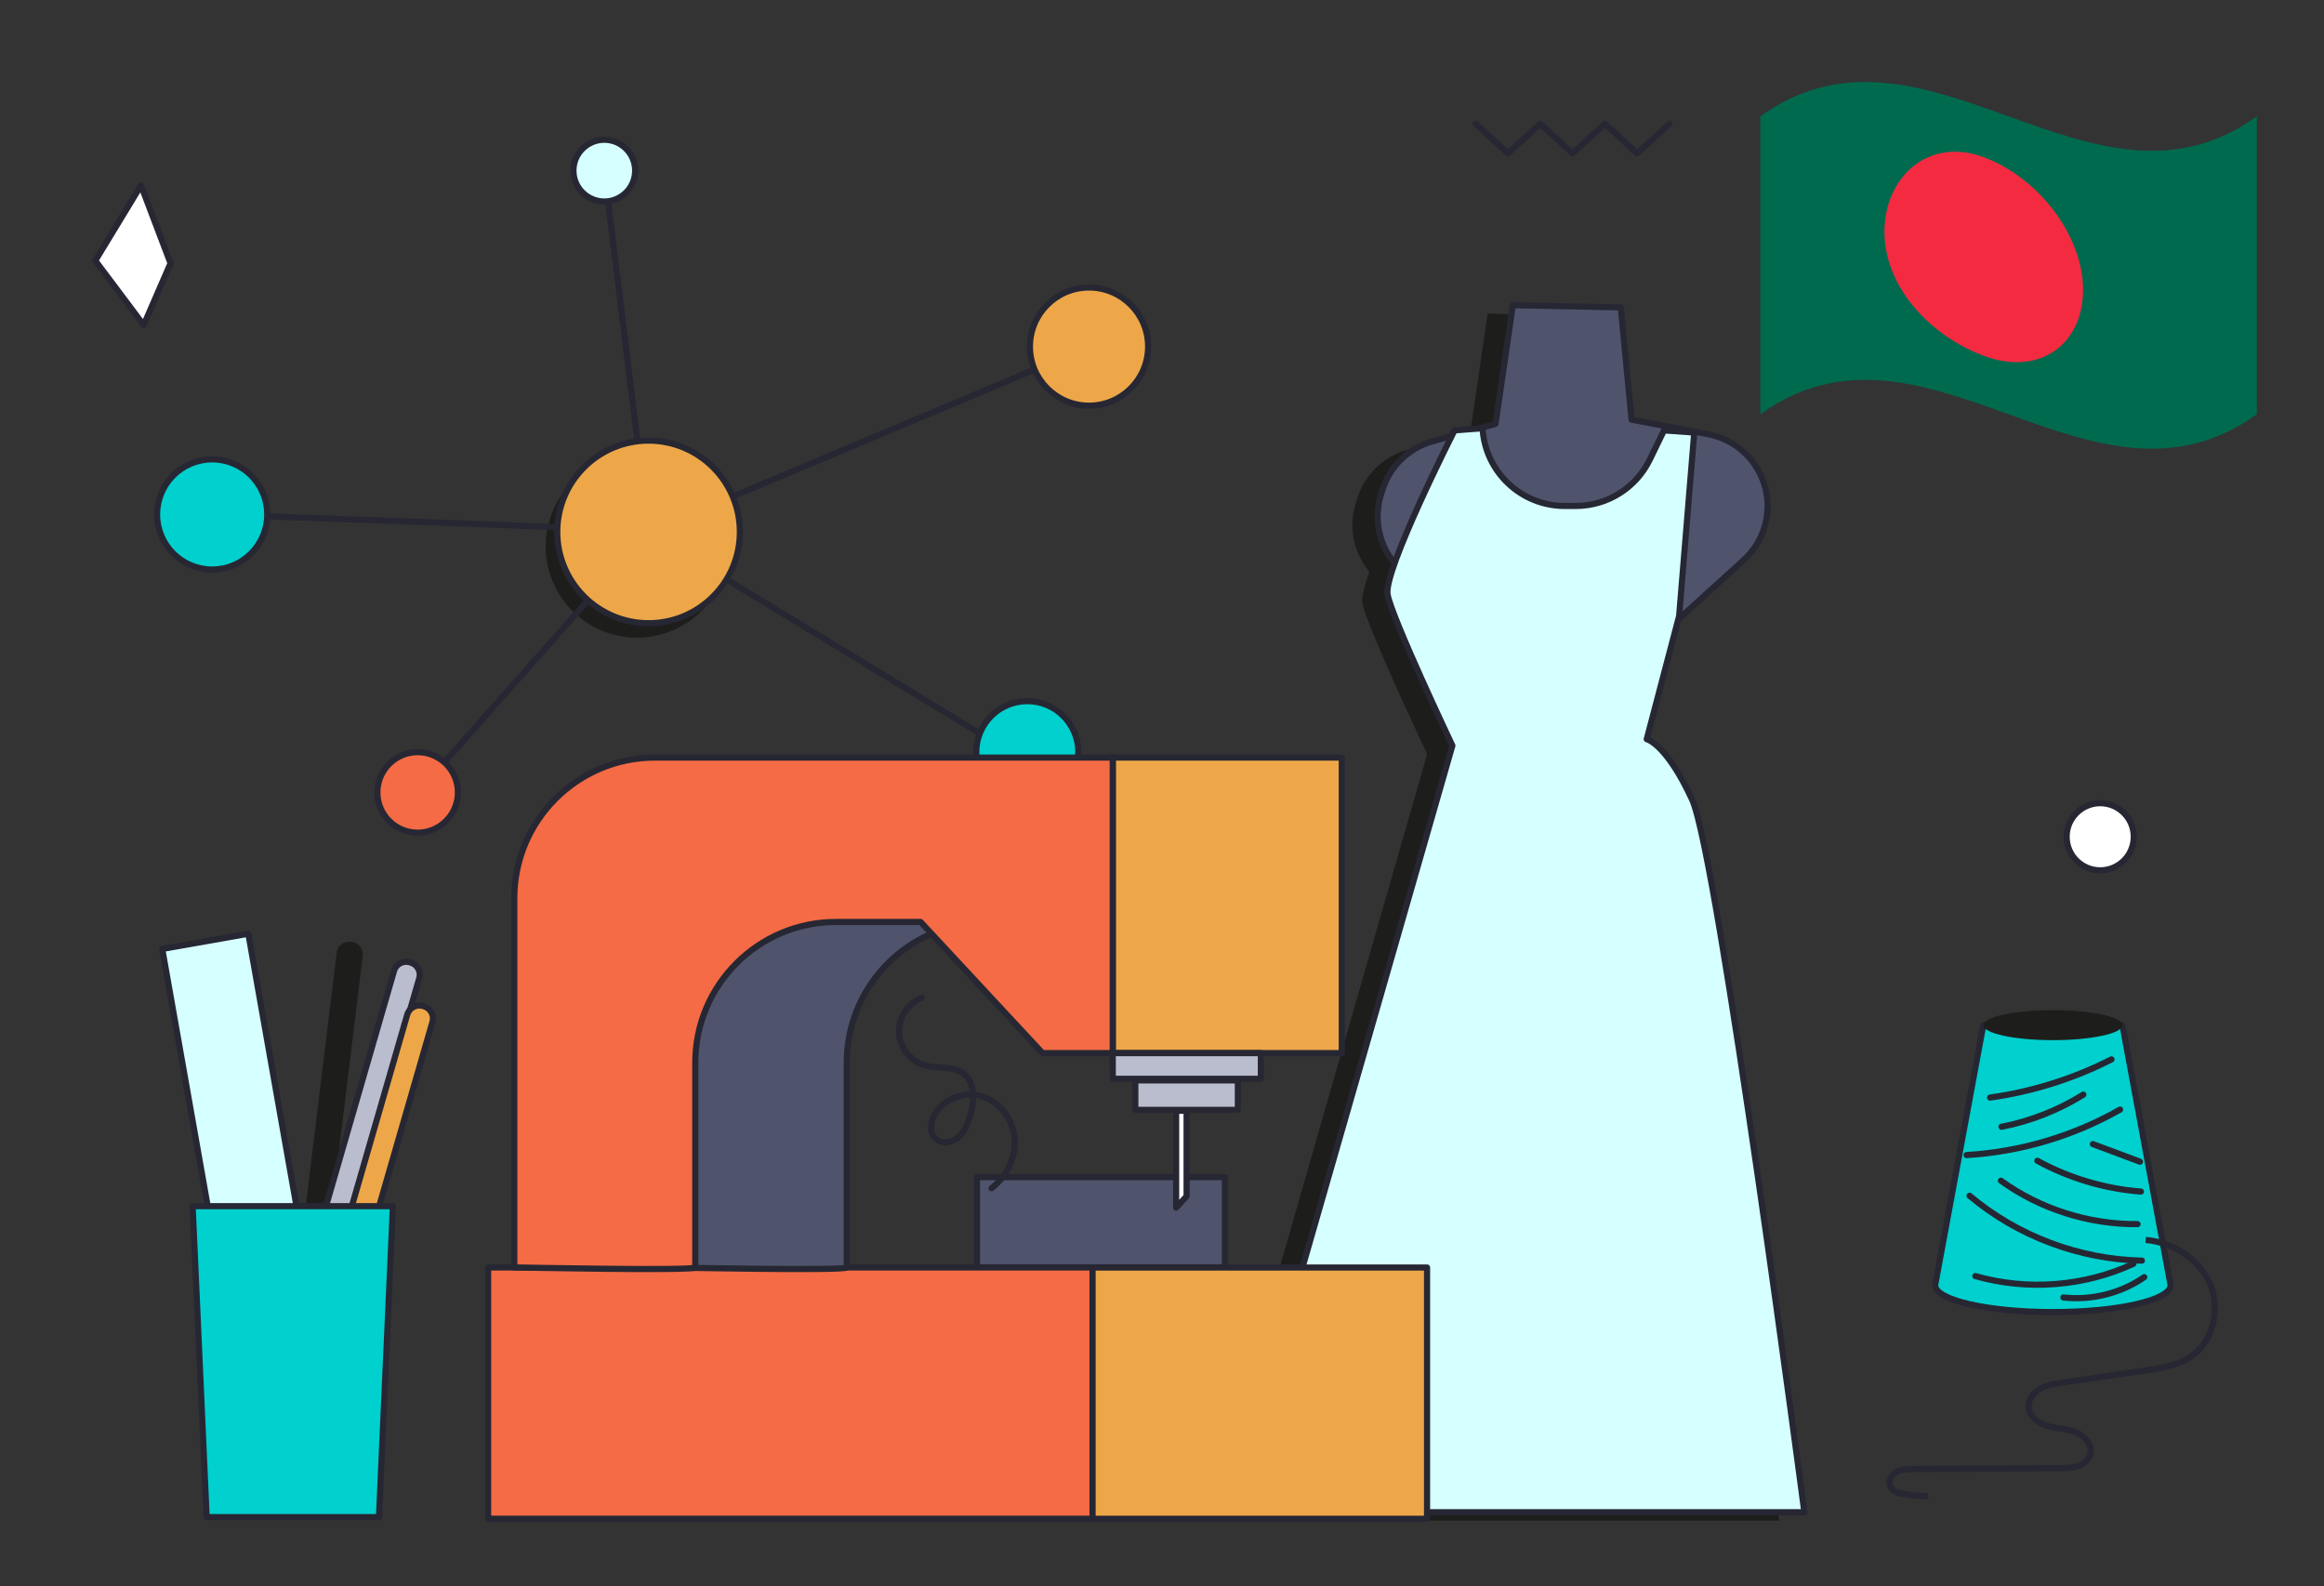
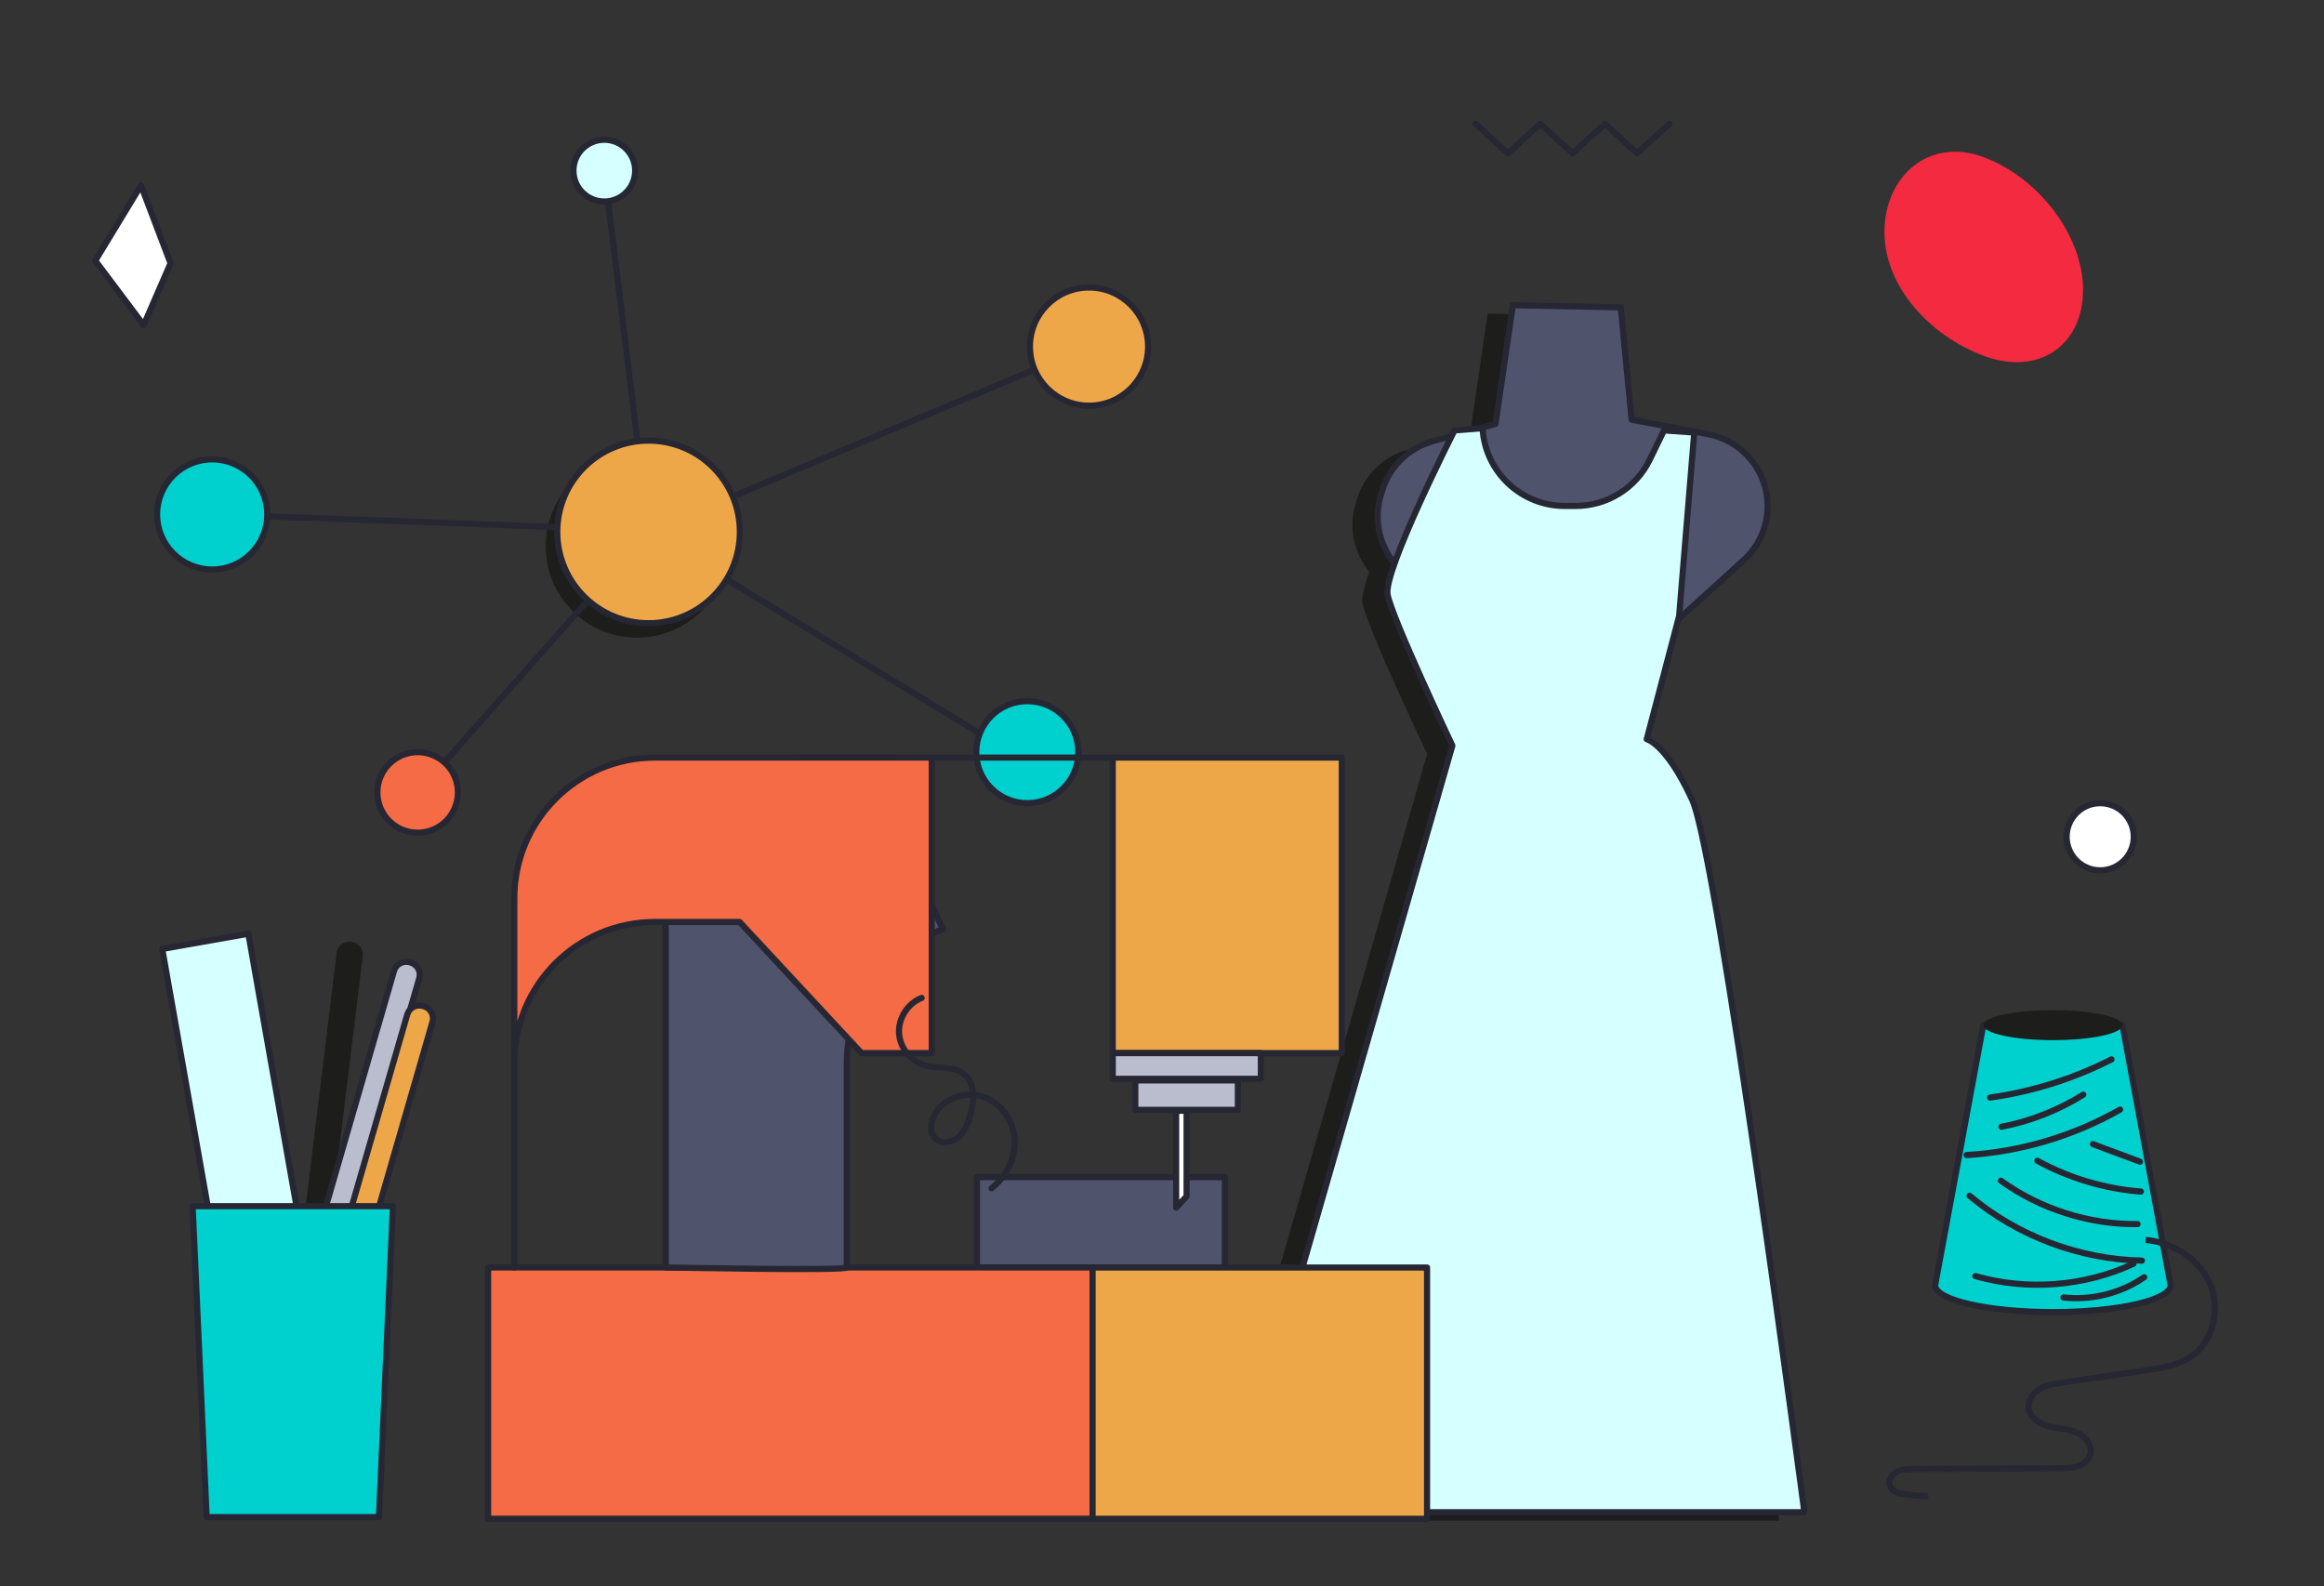
<svg xmlns="http://www.w3.org/2000/svg" id="Layer_8" data-name="Layer 8" viewBox="0 0 378 258">
  <rect x="0" y="0" width="378" height="258" fill="#333333" stroke="none" />
  <defs>
    <style>
      .cls-1 {
        fill: #f46b45;
      }

      .cls-1, .cls-2, .cls-3, .cls-4, .cls-5, .cls-6, .cls-7, .cls-8, .cls-9 {
        stroke: #262733;
      }

      .cls-1, .cls-2, .cls-3, .cls-4, .cls-5, .cls-7, .cls-8, .cls-9 {
        stroke-linecap: round;
        stroke-linejoin: round;
      }

      .cls-10 {
        fill: #1d1d1b;
      }

      .cls-2 {
        fill: #eda749;
      }

      .cls-3 {
        fill: #fff;
      }

      .cls-4 {
        fill: #4f546c;
      }

      .cls-5 {
        fill: #babdcd;
      }

      .cls-11 {
        fill: #006a4e;
      }

      .cls-6 {
        stroke-miterlimit: 10;
      }

      .cls-6, .cls-7 {
        fill: none;
      }

      .cls-12 {
        fill: #f42a41;
      }

      .cls-8 {
        fill: #d6ffff;
      }

      .cls-9 {
        fill: #00d0ce;
      }
    </style>
  </defs>
  <path class="cls-10" d="M241.96,50.99l-2.81,19.32-10.22,2.83c-3.92,1.08-7.01,4.1-8.2,7.98l-.24.78c-1.08,3.54-.45,7.39,1.71,10.4l9.92,13.84h32.31l15.07-13.67c2.48-2.25,3.9-5.45,3.9-8.8h0c0-5.71-4.06-10.61-9.66-11.68l-12.46-2.37-1.76-18.26-17.56-.35Z" />
  <path class="cls-10" d="M232.48,71.36s-11.59,22.83-10.89,26.69c.7,3.86,10.54,24.59,10.54,24.59l-35.82,124.68h93.07s-14.05-106.77-18.26-115.9c-4.21-9.13-7.38-9.83-7.38-9.83l5.27-20.02,2.46-29.85-4.92-.35-2.31,4.75c-2.24,4.61-6.92,7.54-12.04,7.54h-1.79c-7.1,0-12.97-5.55-13.37-12.64h0s-4.57.35-4.57.35Z" />
  <g>
    <circle class="cls-10" cx="103.61" cy="88.86" r="14.85" />
    <polyline class="cls-7" points="177.13 56.37 105.49 86.51 98.29 27.75" />
    <path class="cls-7" d="M34.51,83.67s69.68,2.4,70.99,2.84l-37.57,42.37" />
    <line class="cls-7" x1="105.49" y1="86.51" x2="167.96" y2="124.51" />
    <circle class="cls-9" cx="167.09" cy="122.33" r="8.3" />
    <circle class="cls-2" cx="105.49" cy="86.51" r="14.85" />
    <circle class="cls-8" cx="98.29" cy="27.75" r="5.02" />
    <circle class="cls-2" cx="177.13" cy="56.37" r="9.61" />
    <circle class="cls-9" cx="34.51" cy="83.67" r="8.96" />
    <circle class="cls-1" cx="67.93" cy="128.88" r="6.55" />
  </g>
  <path class="cls-4" d="M246.06,49.62l-2.81,19.32-10.22,2.83c-3.92,1.08-7.01,4.1-8.2,7.98l-.24.78c-1.08,3.54-.45,7.39,1.71,10.4l9.92,13.84h32.31l15.07-13.67c2.48-2.25,3.9-5.45,3.9-8.8h0c0-5.71-4.06-10.61-9.66-11.68l-12.46-2.37-1.76-18.26-17.56-.35Z" />
  <path class="cls-8" d="M236.58,69.99s-11.59,22.83-10.89,26.69,10.54,24.59,10.54,24.59l-35.82,124.68h93.07s-14.05-106.77-18.26-115.9c-4.21-9.13-7.38-9.83-7.38-9.83l5.27-20.02,2.46-29.85-4.92-.35-2.31,4.75c-2.24,4.61-6.92,7.54-12.04,7.54h-1.79c-7.1,0-12.97-5.55-13.37-12.64h0s-4.57.35-4.57.35Z" />
  <rect class="cls-4" x="158.9" y="191.45" width="40.33" height="14.67" />
  <rect class="cls-8" x="30.48" y="152.73" width="14.22" height="48.25" transform="translate(-30.2 9.24) rotate(-10.02)" />
  <path class="cls-10" d="M54.11,152.99h.18c1.13,0,2.05.92,2.05,2.05v46.2h-4.27v-46.2c0-1.13.92-2.05,2.05-2.05Z" transform="translate(21.86 -5.26) rotate(6.96)" />
  <path class="cls-5" d="M59.92,155.58h.18c1.13,0,2.05.92,2.05,2.05v46.2h-4.27v-46.2c0-1.13.92-2.05,2.05-2.05Z" transform="translate(52.28 -9.6) rotate(16.13)" />
  <path class="cls-2" d="M62.07,162.69h.18c1.13,0,2.05.92,2.05,2.05v46.2h-4.27v-46.2c0-1.13.92-2.05,2.05-2.05Z" transform="translate(54.34 -9.92) rotate(16.13)" />
  <polyline class="cls-7" points="240.01 20.13 245.27 24.94 250.52 20.13 255.77 24.94 261.03 20.13 266.28 24.94 271.53 20.13" />
  <polygon class="cls-9" points="61.64 246.74 33.61 246.74 31.33 196.17 63.91 196.17 61.64 246.74" />
  <rect class="cls-1" x="79.39" y="206.14" width="98.32" height="40.87" />
  <rect class="cls-2" x="177.71" y="206.14" width="54.4" height="40.87" transform="translate(409.82 453.16) rotate(180)" />
  <rect class="cls-2" x="180.99" y="123.21" width="37.25" height="48.07" />
  <path class="cls-4" d="M145.49,123.21h-14.31c-12.64,0-22.89,10.25-22.89,22.89v60.03s29.44.6,29.44,0v-33.29c0-10.1,6.54-18.66,15.61-21.7-4.09-8.9-7.65-18.19-7.85-27.92Z" />
-   <path class="cls-1" d="M180.99,123.21h-74.45c-12.64,0-22.89,10.25-22.89,22.89v60.03s29.44.6,29.44,0v-33.29c0-12.64,10.25-22.89,22.89-22.89h13.76l19.83,21.33h11.42v-48.07Z" />
+   <path class="cls-1" d="M180.99,123.21h-74.45c-12.64,0-22.89,10.25-22.89,22.89v60.03v-33.29c0-12.64,10.25-22.89,22.89-22.89h13.76l19.83,21.33h11.42v-48.07Z" />
  <rect class="cls-5" x="180.99" y="171.28" width="24.09" height="4.18" />
  <rect class="cls-5" x="184.66" y="175.72" width="16.68" height="4.79" />
  <polygon class="cls-3" points="193 194.56 191.3 196.41 191.3 180.66 193 180.66 193 194.56" />
  <path class="cls-7" d="M161.27,193.26c2.43-1.89,3.98-4.95,3.76-8.02s-2.32-5.99-5.25-6.92-6.49.41-7.87,3.15c-.6,1.19-.72,2.8.25,3.72.96.91,2.6.7,3.62-.14s1.55-2.13,1.95-3.39c.77-2.43.99-5.54-1.05-7.06-1.72-1.28-4.16-.74-6.22-1.32-2.32-.65-4.11-2.88-4.23-5.29-.12-2.41,1.43-4.81,3.68-5.69" />
  <g>
    <g>
      <path class="cls-9" d="M353.05,209.02c0,2.42-8.57,4.38-19.15,4.38s-19.15-1.96-19.15-4.38l7.83-42.29h22.64l7.83,42.29Z" />
      <ellipse class="cls-10" cx="333.91" cy="166.73" rx="11.32" ry="2.44" />
    </g>
    <g>
      <path class="cls-7" d="M319.87,187.86c8.74-.52,17.35-3.07,24.96-7.4" />
      <path class="cls-7" d="M325.55,183.26c4.7-.91,9.23-2.69,13.3-5.23" />
      <path class="cls-7" d="M323.69,178.51c6.86-.96,13.57-3.07,19.74-6.21" />
      <path class="cls-7" d="M320.35,194.48c7.79,6.55,17.86,10.34,28.03,10.55" />
      <path class="cls-7" d="M325.45,192.03c6.41,4.62,14.32,7.13,22.22,7.06" />
      <path class="cls-7" d="M331.38,188.79c5.18,2.83,10.96,4.55,16.84,5.01" />
      <path class="cls-7" d="M340.41,186.08c2.55.95,5.1,1.91,7.66,2.86" />
      <path class="cls-7" d="M321.29,207.54c8.44,2.42,17.75,1.7,25.71-2" />
      <path class="cls-7" d="M335.62,211.02c4.58.51,9.34-.68,13.14-3.3" />
    </g>
  </g>
  <path class="cls-6" d="M349,201.66c4.43.4,8.73,3.1,10.48,7.19,1.75,4.09.5,9.41-3.21,11.86-2.09,1.38-4.67,1.78-7.15,2.15-4.58.67-9.15,1.35-13.73,2.02-1.24.18-2.5.38-3.59,1s-1.95,1.79-1.84,3.03c.13,1.55,1.66,2.61,3.15,3.03,1.5.42,3.1.42,4.54,1,1.44.58,2.73,2.06,2.34,3.56-.24.94-1.09,1.63-2,1.95-.92.32-1.91.33-2.87.33-7.98.05-15.95.1-23.93.15-.89,0-1.8.02-2.6.4s-1.43,1.26-1.25,2.12c.17.77.93,1.29,1.7,1.43s3.79.58,4.56.41" />
  <circle class="cls-3" cx="341.6" cy="136.09" r="5.46" />
  <polygon class="cls-3" points="22.93 30.16 15.5 42.39 23.37 52.87 27.74 42.82 22.93 30.16" />
  <g>
-     <path class="cls-11" d="M286.32,18.93c26.92-19.38,53.84,19.38,80.75,0v48.45c-26.92,19.38-53.84-19.38-80.75,0V18.93Z" />
    <path class="cls-12" d="M322.66,25.57c8.92,3.32,16.15,12.76,16.15,21.56,0,9.04-7.23,14.07-16.15,10.74-8.92-3.35-16.15-11.34-16.15-20.16,0-9.01,7.23-15.48,16.15-12.14Z" />
  </g>
</svg>